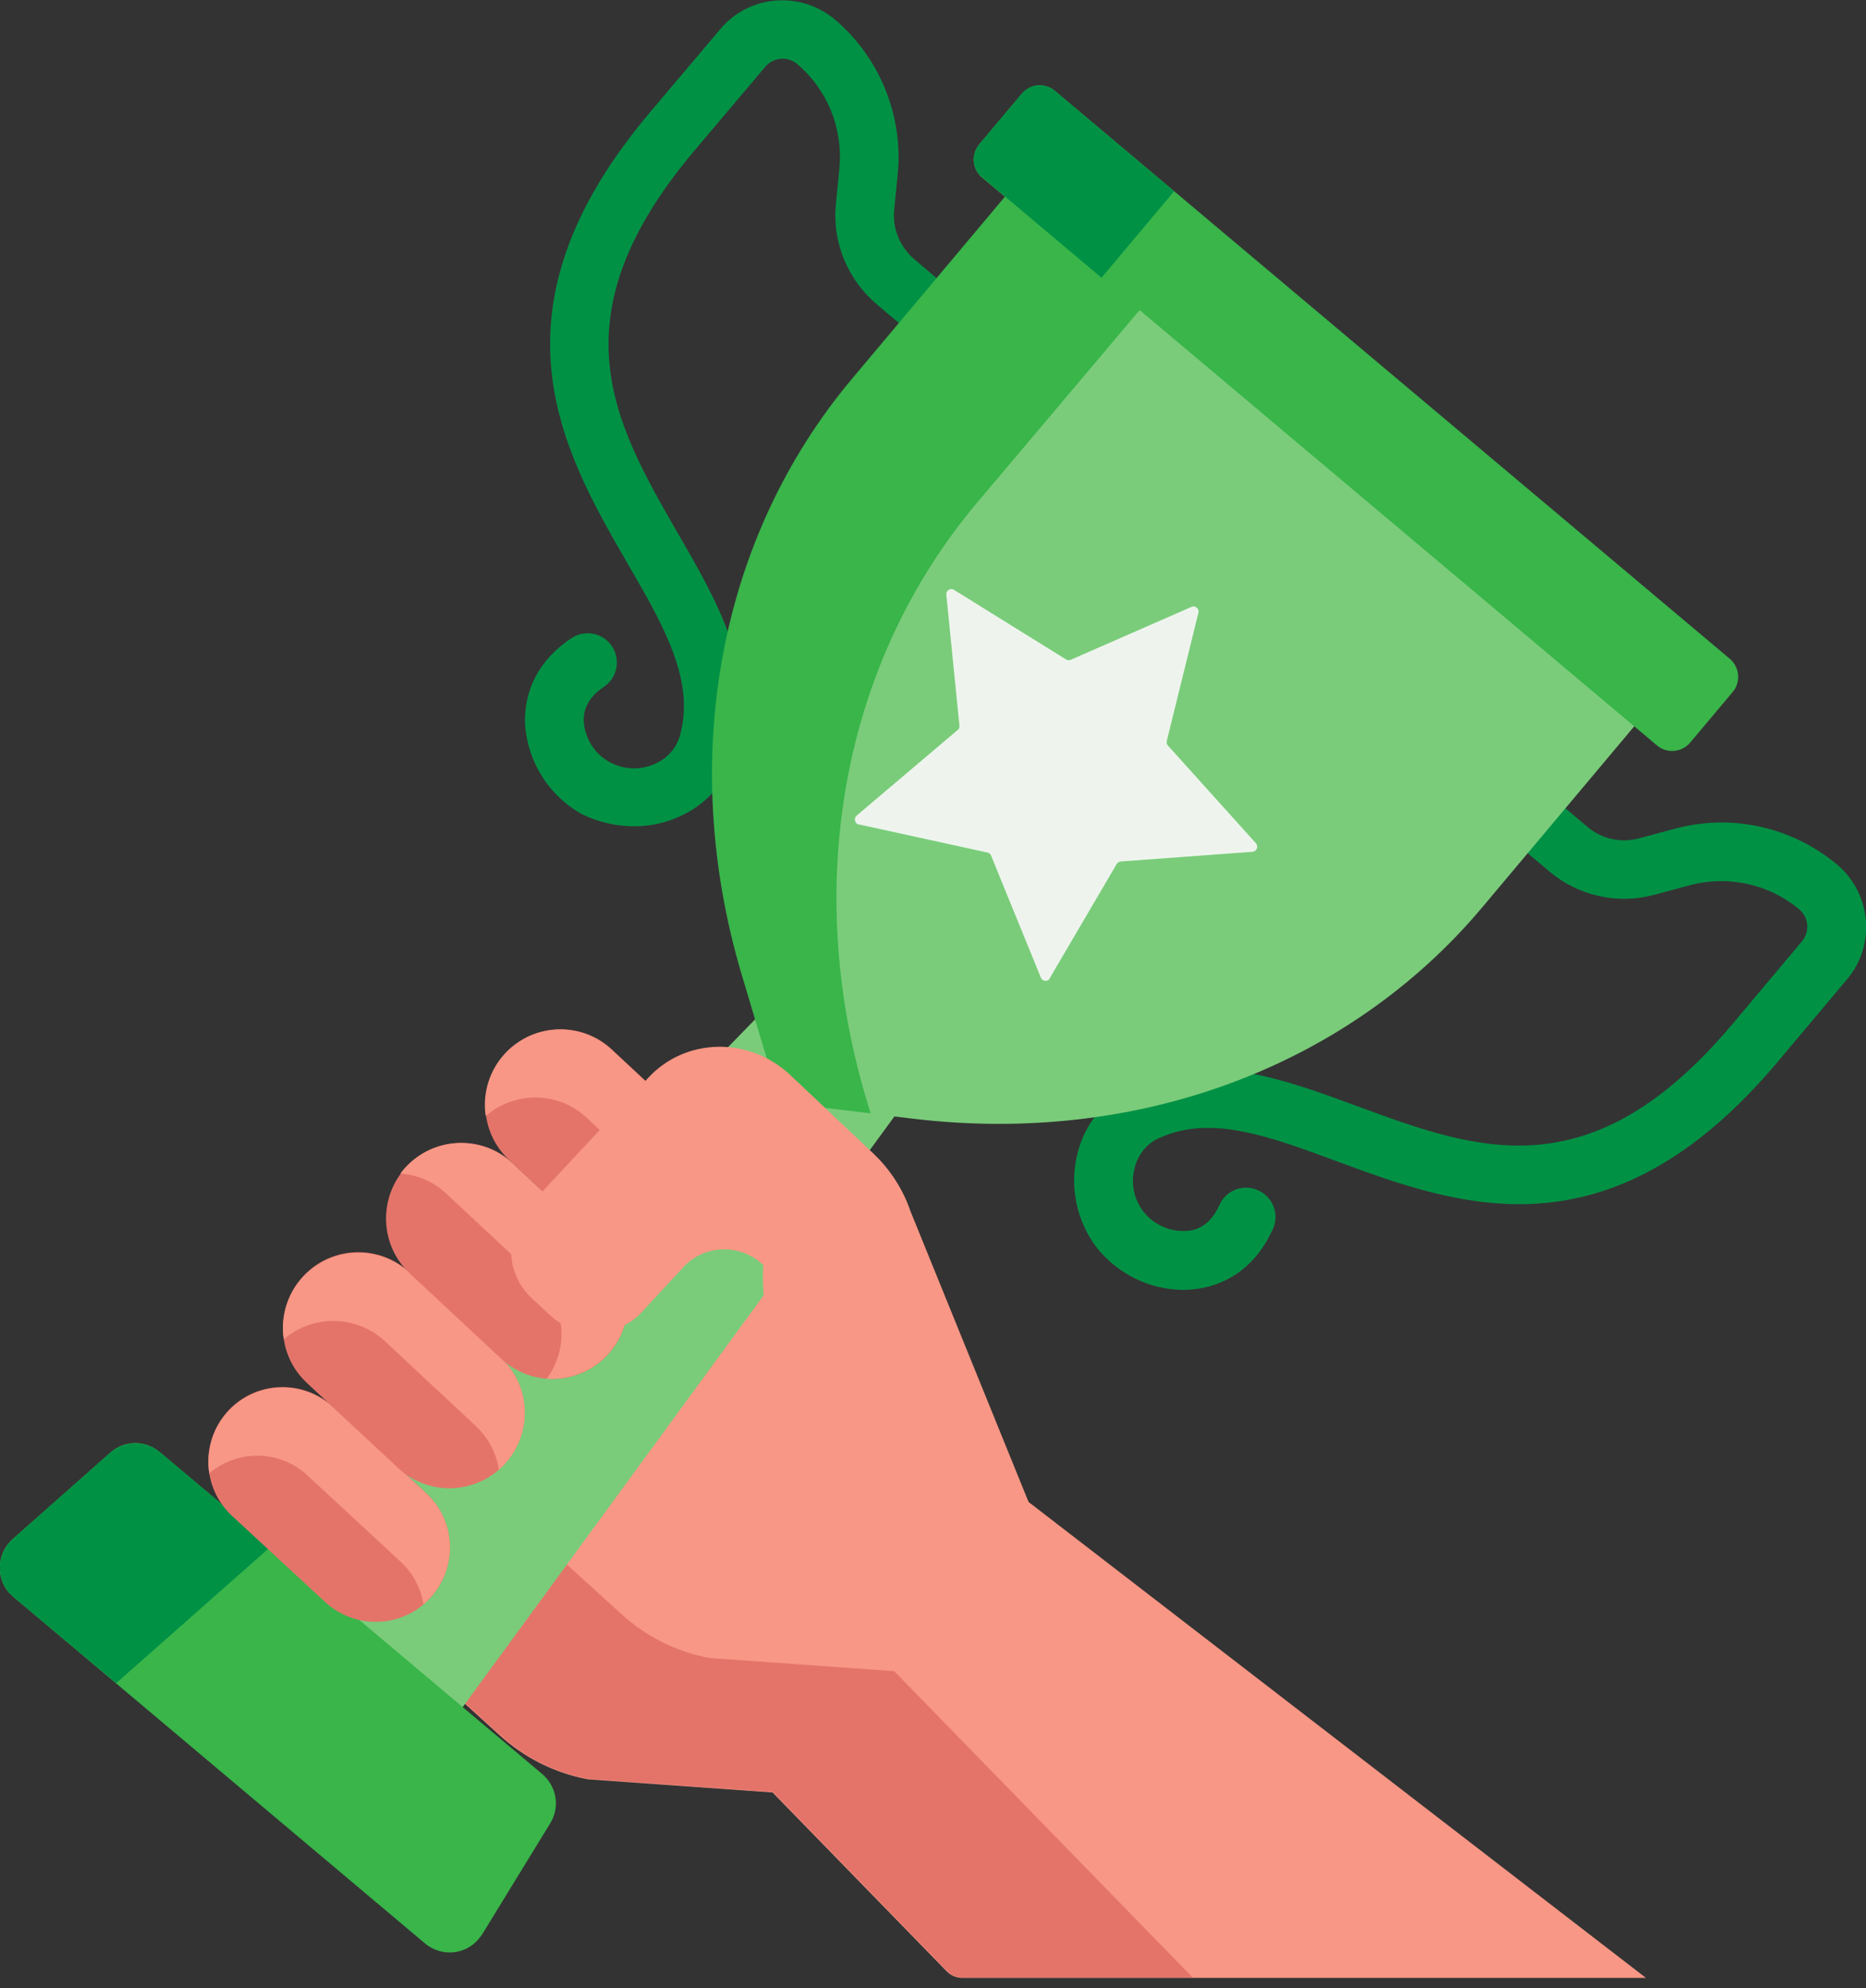
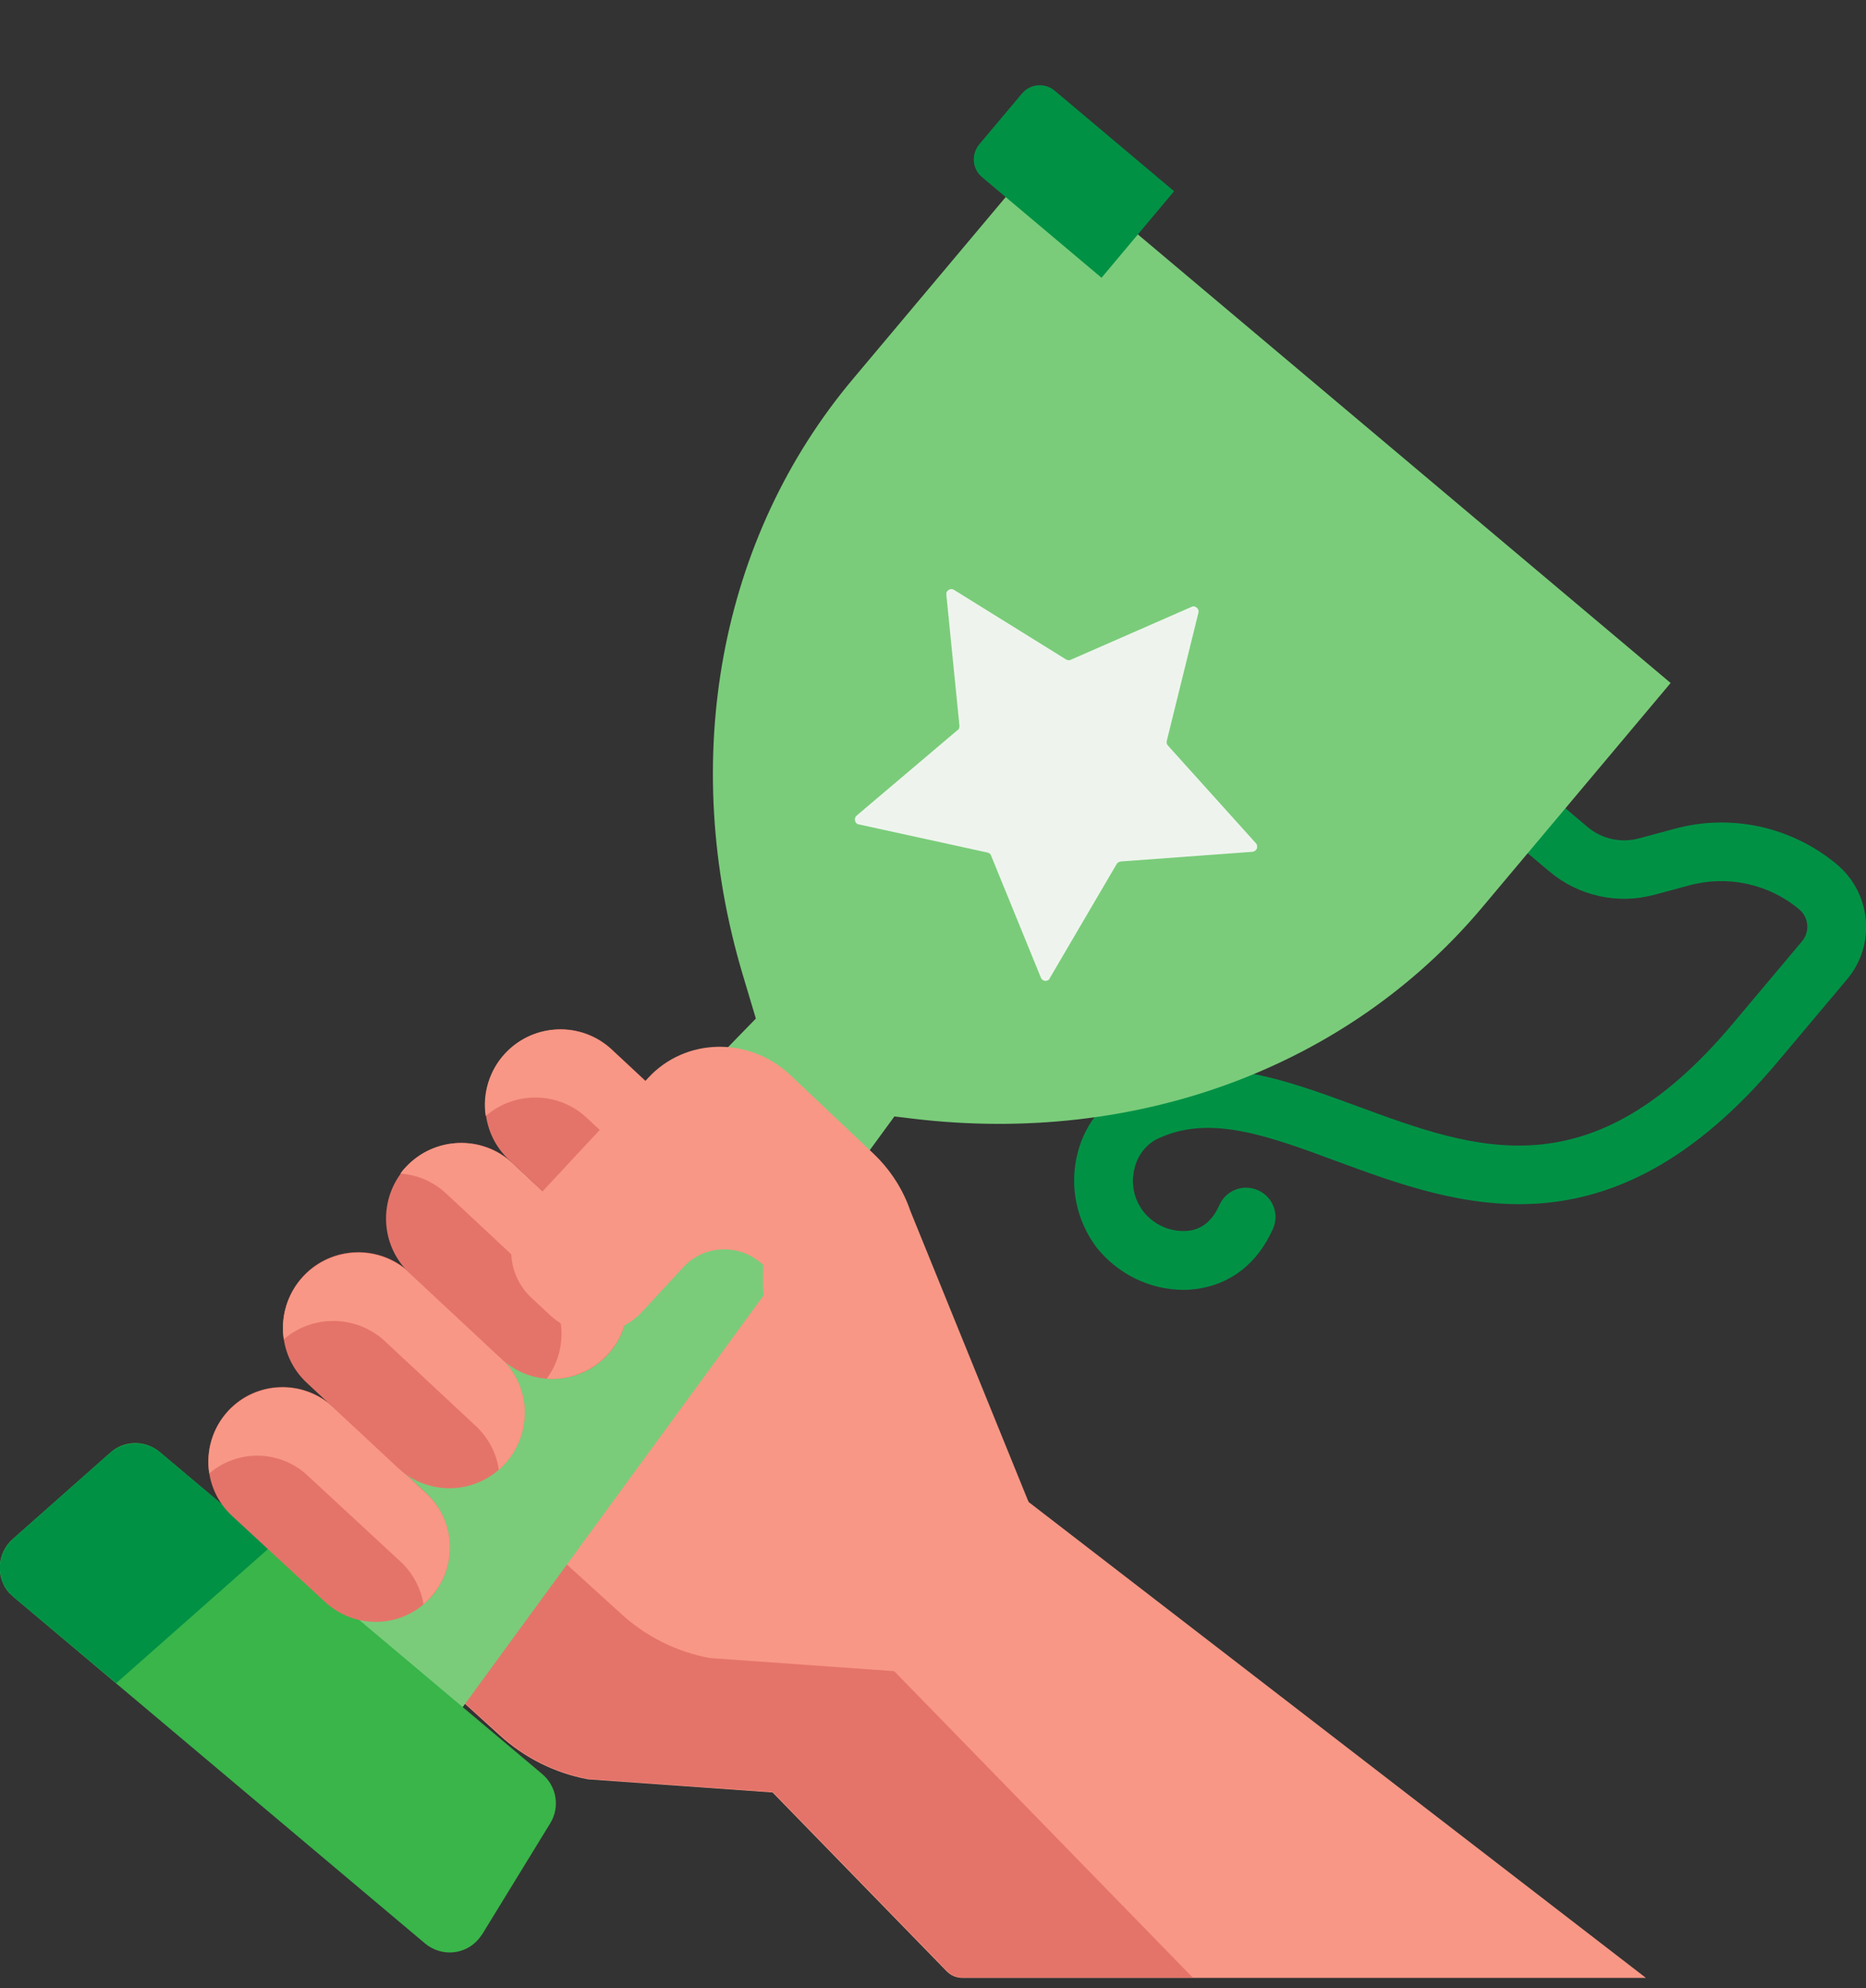
<svg xmlns="http://www.w3.org/2000/svg" version="1.1" id="Livello_1" x="0px" y="0px" viewBox="0 0 483.3 514.7" style="enable-background:new 0 0 483.3 514.7;" xml:space="preserve">
  <rect x="0" y="0" width="483.3" height="514.7" fill="#333333" stroke="none" />
  <style type="text/css">
	.st0{fill:#019145;}
	.st1{fill:#F89785;}
	.st2{fill:#E4746A;}
	.st3{fill:#E8D06B;}
	.st4{fill:#7ACC7A;}
	.st5{fill:#39B54A;}
	.st6{fill:#EEF4ED;}
</style>
  <g>
    <path class="st0" d="M306.6,333.9c1,0,2-0.1,3-0.2c9-1.1,16.1-6.6,20.1-15.6c1.7-3.8,0-8.3-3.9-10c-3.8-1.7-8.3,0-10,3.9l0,0   c-1.8,4-4.5,6.2-8,6.6c-7.2,0.7-13.6-4.5-14.3-11.6c-0.2-1.6,0-3.2,0.4-4.8c0.9-3.5,3.4-6.5,6.8-7.8c13.2-5.8,28.2-0.2,45.5,6.2   c31.5,11.6,70.6,26.1,114.2-25.7l18-21.4c7.5-8.9,6.3-22.2-2.6-29.7c0,0,0,0,0,0c-11.7-9.8-27.5-13.3-42.3-9.2l-8.9,2.4   c-4.7,1.3-9.8,0.2-13.5-3l-24-20.2c-3.2-2.7-8-2.3-10.7,0.9s-2.3,8,0.9,10.7l24,20.2c7.6,6.4,17.8,8.6,27.3,6l8.9-2.4   c10-2.7,20.6-0.4,28.5,6.2c2.5,2.1,2.8,5.8,0.7,8.3c0,0,0,0,0,0l-18,21.4c-36.7,43.6-66.1,32.7-97.3,21.2   c-18.8-6.9-38.1-14.1-56.9-5.8c-7.7,3.3-13.4,9.9-15.4,18c-2.2,8.5-0.3,17.5,4.9,24.4C289.5,329.8,297.8,333.9,306.6,333.9z" />
-     <path class="st0" d="M164.2,213.9c4,0,8-0.8,11.7-2.5c7.6-3.3,13.2-10.1,15.1-18.2c5-19.9-5.4-37.8-15.4-55.1   c-16.6-28.8-32.3-56,4.5-99.4l18.1-21.4c2.1-2.5,5.8-2.8,8.3-0.7c0,0,0,0,0,0c7.9,6.7,11.9,16.8,10.9,27.1l-0.9,9.1   c-1,9.8,3,19.5,10.5,25.9l24,20.3c3.2,2.7,8,2.3,10.7-0.9c2.7-3.2,2.3-8-0.9-10.7l-24-20.3c-3.7-3.2-5.7-7.9-5.2-12.8l0.9-9.1   c1.5-15.2-4.6-30.2-16.2-40.1c-8.9-7.5-22.2-6.5-29.7,2.4c0,0,0,0,0,0l-18.1,21.4c-43.7,51.6-22.8,87.8-6,116.9   c9.3,16,17.3,29.9,13.8,43.9c-0.8,3.6-3.2,6.5-6.6,8c-6.5,3-14.3,0.2-17.3-6.3c-0.7-1.5-1.1-3-1.2-4.6c-0.2-3.5,1.6-6.6,5.2-9   c3.5-2.3,4.4-7.1,2.1-10.5c-2.3-3.5-7-4.4-10.5-2.1c-8.2,5.4-12.4,13.4-12,22.4c0.7,9.8,6.3,18.6,15,23.3   C155,212.8,159.6,213.9,164.2,213.9z" />
  </g>
  <path class="st1" d="M426.3,512h-177c-1.6,0-3.1-0.6-4.2-1.8l-45-46.2l-47.8-3.4c-8.6-1.6-16.6-5.6-23.1-11.6L92,415.3  c-1.2-1.1-2.3-2.3-3.3-3.6c-9.1-11.8-6.8-28.8,5-37.9l88.6-67.8c1.4-1.5,3.1-2.8,4.9-3.9c11-6.6,25.3-3,32,8l47.2,78.7L426.3,512z" />
  <path class="st2" d="M93.8,373.8l21.7-16.6c-2.5,9.7,0.6,19.9,8,26.6l37.2,33.8c6.5,6,14.5,10,23.1,11.6l47.8,3.4l77.3,79.3h-59.6  c-1.6,0-3.1-0.6-4.1-1.8l-45-46.2l-47.8-3.4c-8.6-1.6-16.6-5.6-23.1-11.6L92,415.3c-11.1-10-11.9-27.1-1.8-38.2  C91.3,375.9,92.5,374.8,93.8,373.8z" />
  <path class="st3" d="M161.2,335.2l-8.9,9.6c5.2,0.6,10.3-1.3,13.8-5.1l8.1-8.7C169.4,330.1,164.5,331.7,161.2,335.2z" />
  <polygon class="st4" points="46,417.5 102.8,465.2 252.5,260.5 223,235.7 " />
  <path class="st4" d="M432.7,176.8l-48.9,58.2c-34.7,41.2-89.3,61.5-147.2,54.6l-34.3-4.1l-9.9-33.1c-16.7-55.8-6.1-113.2,28.6-154.4  l48.9-58.2L432.7,176.8z" />
-   <path class="st5" d="M220.8,97.9l48.9-58.2l34.9,29.4l-51.6,61.1c-34.7,41.2-45.3,98.6-28.6,154.4l1.1,3.6l-23.5-2.8l-9.9-33.1  C175.5,196.5,186.1,139.1,220.8,97.9z" />
-   <path class="st5" d="M254.3,45.9L429.2,193c2.5,2.1,6.3,1.8,8.5-0.7l11.1-13.2c2.1-2.5,1.8-6.3-0.7-8.5L273.2,23.5  c-2.5-2.1-6.3-1.8-8.5,0.7l-11.1,13.2C251.5,40,251.8,43.8,254.3,45.9C254.3,45.9,254.3,45.9,254.3,45.9z" />
  <path class="st0" d="M253.6,37.4l11.1-13.2c2.1-2.5,5.9-2.9,8.5-0.7l30.9,26l-18.8,22.4l-30.9-26C251.8,43.8,251.5,40,253.6,37.4  C253.6,37.4,253.6,37.4,253.6,37.4z" />
  <path class="st6" d="M308.6,157.1l-31.3,13.7c-0.4,0.2-0.9,0.1-1.2-0.1l-29-18c-0.6-0.4-1.4-0.2-1.8,0.4c-0.2,0.2-0.2,0.5-0.2,0.8  l3.4,34c0,0.4-0.1,0.9-0.5,1.1l-26.1,22.1c-0.6,0.5-0.6,1.3-0.2,1.9c0.2,0.2,0.4,0.4,0.7,0.4l33.4,7.3c0.4,0.1,0.8,0.4,0.9,0.8  l12.9,31.6c0.3,0.7,1.1,1,1.7,0.7c0.3-0.1,0.5-0.3,0.6-0.6l17.3-29.5c0.2-0.4,0.6-0.6,1.1-0.7l34.1-2.5c0.7-0.1,1.3-0.7,1.2-1.4  c0-0.3-0.1-0.6-0.3-0.8L302.5,193c-0.3-0.3-0.4-0.8-0.3-1.2l8.2-33.2c0.2-0.7-0.3-1.4-1-1.6C309.1,156.9,308.8,157,308.6,157.1z" />
  <path class="st5" d="M3.5,413.4l106.6,89.7c4.2,3.5,10.4,3,13.9-1.2c0.3-0.4,0.6-0.8,0.9-1.2l17.6-28.7c2.6-4.2,1.7-9.6-2.1-12.8  l-99-83.3c-3.8-3.2-9.3-3.1-12.9,0.2L3.3,398.4c-4.1,3.6-4.5,9.9-0.9,14C2.8,412.7,3.2,413.1,3.5,413.4z" />
  <path class="st0" d="M3.3,398.4l25.2-22.3c3.7-3.2,9.2-3.3,12.9-0.2l28.9,24.3l-40.2,35.5L3.5,413.4c-4.2-3.5-4.7-9.8-1.2-13.9  C2.6,399.1,3,398.7,3.3,398.4z" />
  <path class="st2" d="M111.4,413.7L111.4,413.7c-7.2,7.8-19.4,8.2-27.2,1c0,0,0,0,0,0l-24.1-22.3c-7.8-7.2-8.2-19.4-1-27.2l0,0  c7.2-7.8,19.4-8.2,27.2-1c0,0,0,0,0,0l24.1,22.3C118.2,393.8,118.6,405.9,111.4,413.7z" />
  <path class="st1" d="M110.4,386.6l-24.1-22.3c-7.8-7.2-19.9-6.8-27.2,1c0,0,0,0,0,0l0,0c-4,4.3-5.8,10.3-4.9,16.1  c7.4-6.3,18.4-6.1,25.5,0.6l24.1,22.3c3.1,2.9,5.2,6.8,5.9,11c0.6-0.5,1.1-1,1.6-1.6l0,0C118.6,405.9,118.2,393.8,110.4,386.6z" />
  <path class="st2" d="M130.7,379L130.7,379c-7.3,7.9-19.7,8.4-27.6,1c0,0,0,0,0,0l-23.6-22c-7.9-7.3-8.3-19.7-1-27.6l0,0  c7.3-7.9,19.7-8.4,27.6-1c0,0,0,0,0,0l23.6,22C137.6,358.8,138,371.1,130.7,379z" />
  <path class="st1" d="M129.7,351.5l-23.6-22c-7.9-7.3-20.2-6.9-27.6,1c0,0,0,0,0,0l0,0c-4,4.3-5.9,10.3-5,16.2  c7.5-6.5,18.8-6.3,26.1,0.4l23.6,22c3.2,3,5.4,7,6,11.4c0.5-0.5,1-0.9,1.5-1.5l0,0C138,371.1,137.6,358.8,129.7,351.5z" />
  <path class="st2" d="M157.4,350.7L157.4,350.7c-7.3,7.9-19.7,8.4-27.6,1c0,0,0,0,0,0l-23.6-22c-7.9-7.3-8.3-19.7-1-27.6l0,0  c7.3-7.9,19.7-8.4,27.6-1c0,0,0,0,0,0l23.6,22C164.2,330.5,164.7,342.8,157.4,350.7z" />
  <path class="st1" d="M156.3,323.1l-23.6-22c-7.9-7.3-20.2-6.9-27.6,1c0,0,0,0,0,0l0,0c-0.5,0.5-1,1.1-1.4,1.7  c4.4,0.3,8.6,2.1,11.9,5.2l23.6,22c7.3,6.8,8.3,17.9,2.4,25.9c5.9,0.4,11.7-1.9,15.7-6.2l0,0C164.7,342.8,164.2,330.5,156.3,323.1z" />
  <path class="st2" d="M183.1,321.3L183.1,321.3c-7.3,7.9-19.7,8.4-27.6,1c0,0,0,0,0,0l-23.6-22c-7.9-7.3-8.3-19.7-1-27.6l0,0  c7.3-7.9,19.7-8.4,27.6-1c0,0,0,0,0,0l23.6,22C189.9,301.1,190.4,313.4,183.1,321.3z" />
  <g>
    <path class="st1" d="M182,293.7l-23.6-22c-7.9-7.3-20.2-6.9-27.6,1c0,0,0,0,0,0l0,0c-4,4.3-5.9,10.3-5,16.2   c7.5-6.5,18.8-6.4,26.1,0.4l23.6,22c3.2,3,5.4,7,6,11.4c0.5-0.5,1-0.9,1.5-1.4l0,0C190.4,313.4,189.9,301.1,182,293.7z" />
    <path class="st1" d="M137.9,336.2l4.4,4.1c6.7,6.4,17.4,6.2,23.8-0.5l11-11.9c5.5-5.8,14.7-6,20.5-0.5c0,0,0,0,0.1,0.1l0,0   c-3.3,51.4,68.7,61.3,68.7,61.3l-30.6-75.3c-1.9-5.6-5.2-10.7-9.5-14.8l-21.7-20.5c-10.6-9.9-27-9.6-36.6,0.7l-31.2,33.5   C130.5,319.3,131,330,137.9,336.2C137.9,336.2,137.9,336.2,137.9,336.2z" />
  </g>
</svg>